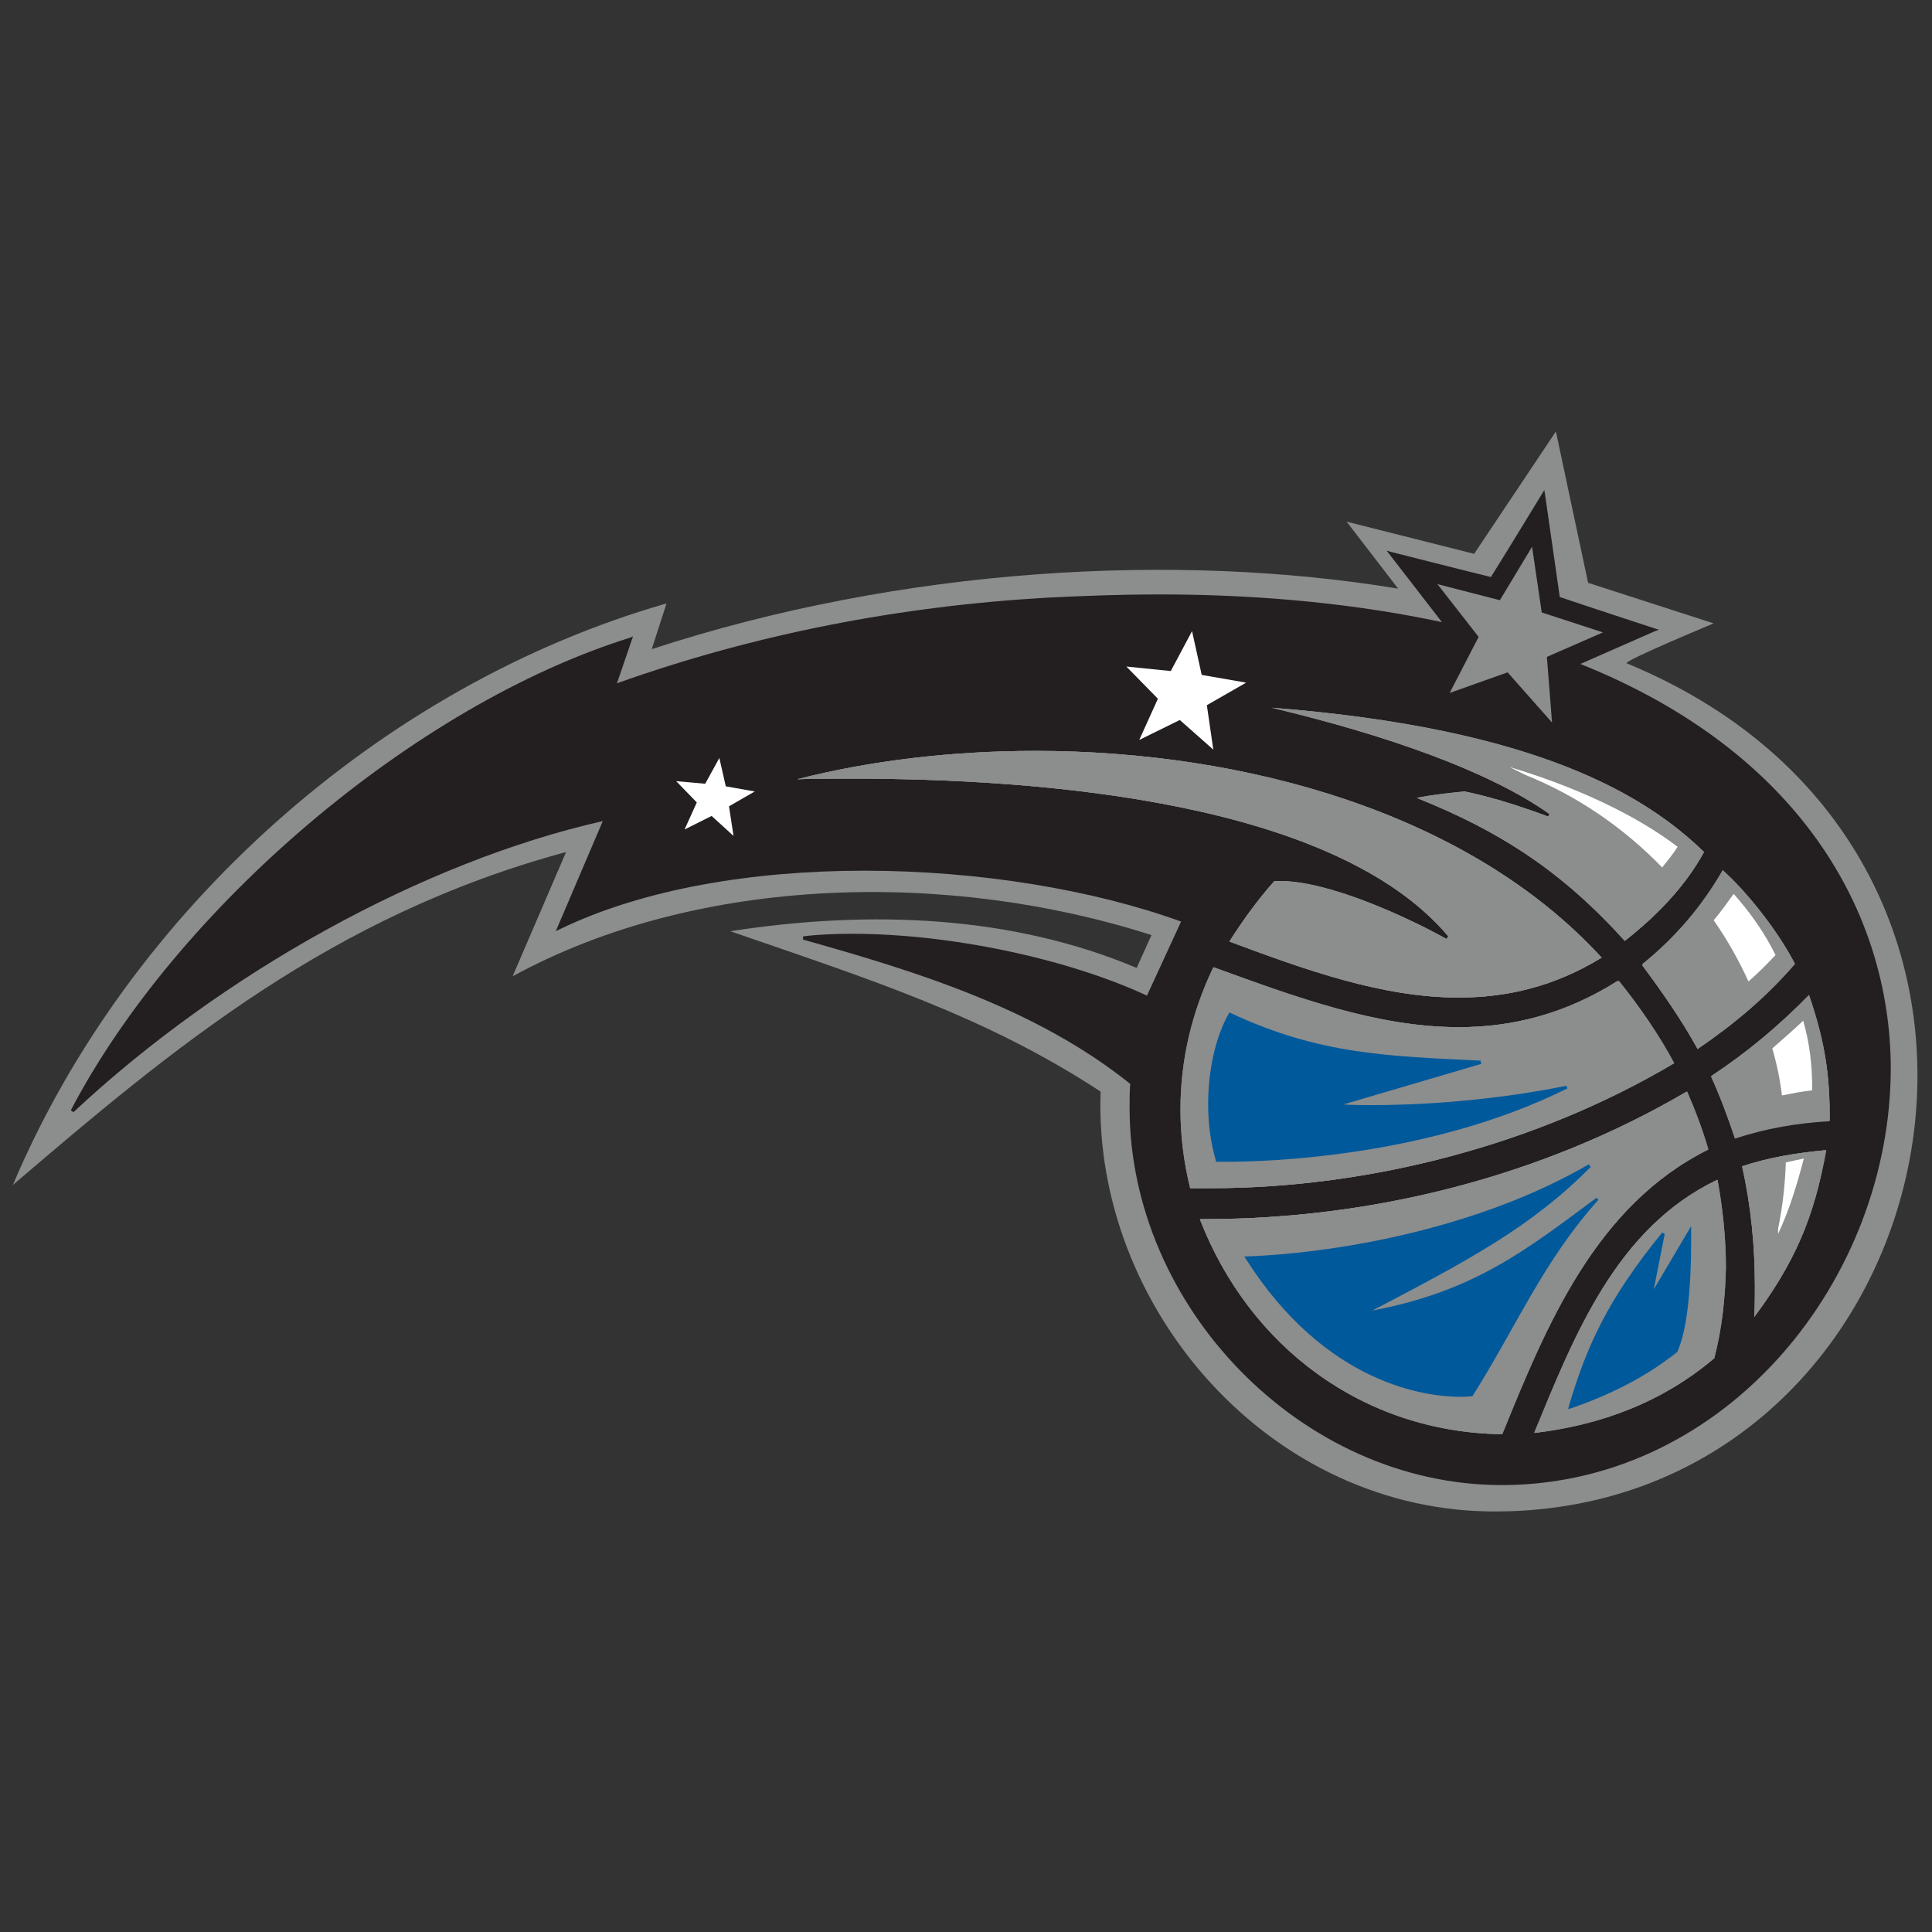
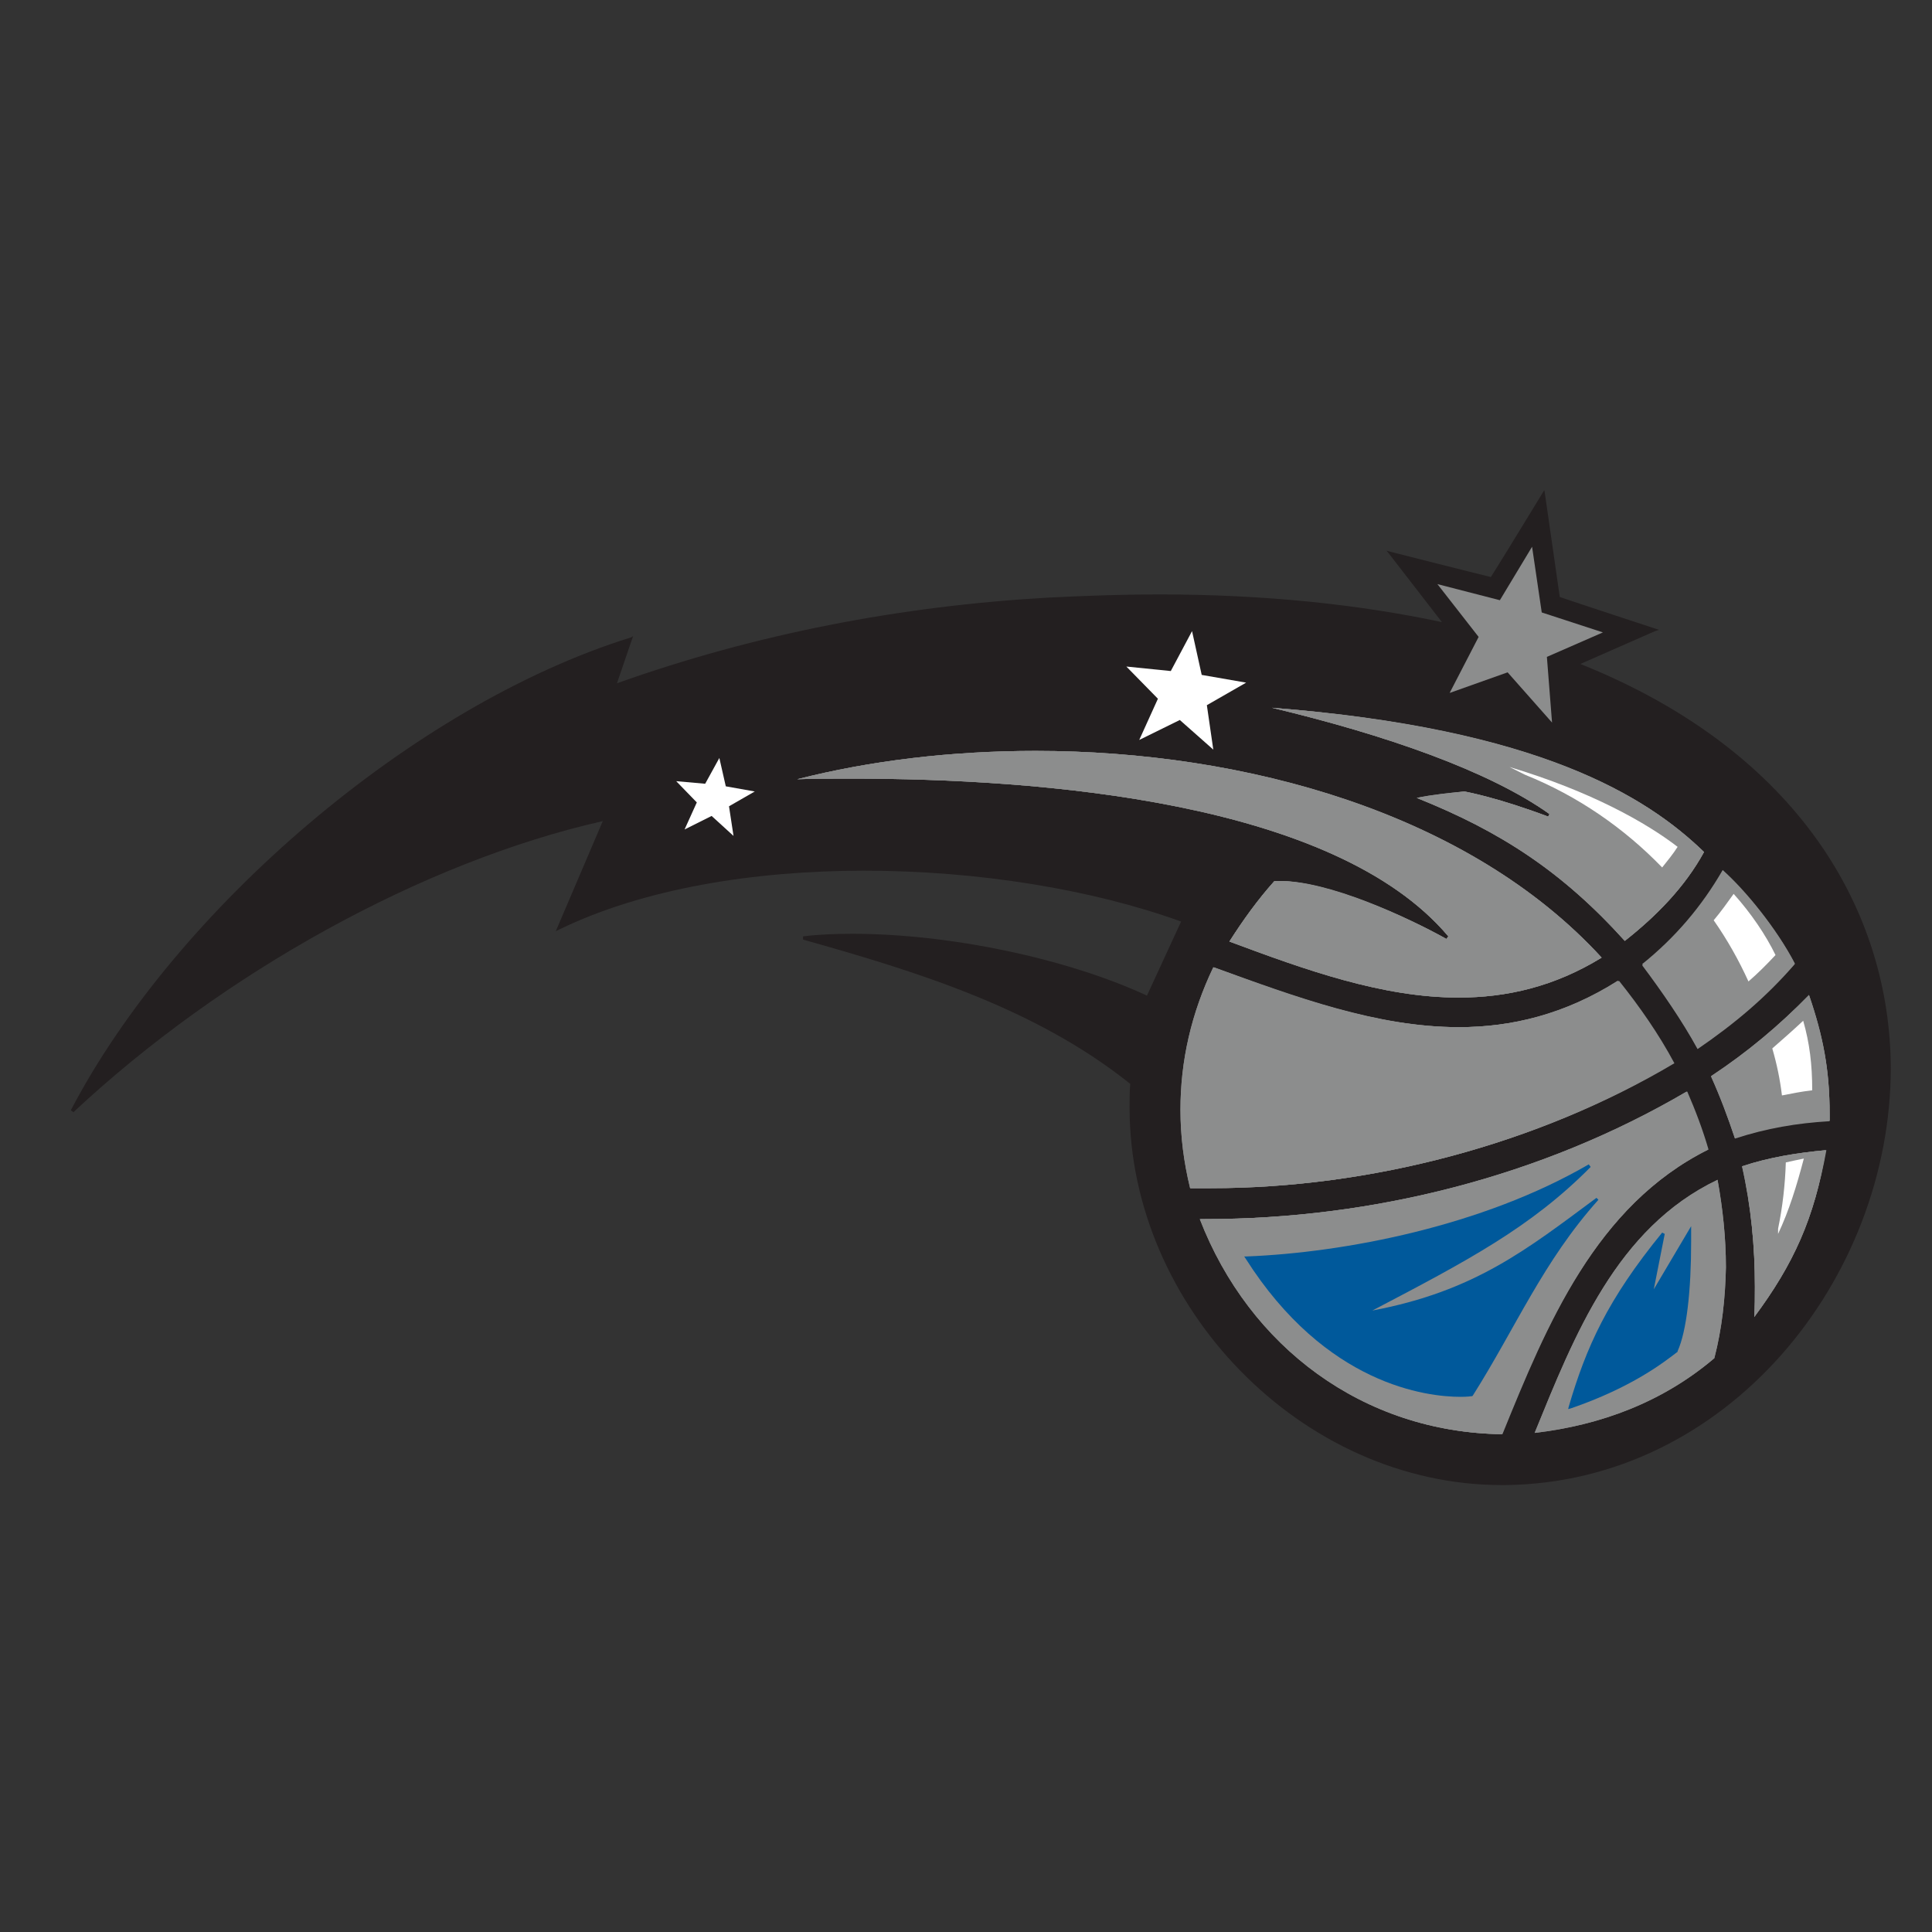
<svg xmlns="http://www.w3.org/2000/svg" version="1.1" id="Layer_1" x="0px" y="0px" viewBox="0 0 300 300" style="enable-background:new 0 0 300 300;" xml:space="preserve">
  <rect x="0" y="0" width="300" height="300" fill="#333333" stroke="none" />
  <style type="text/css">
	.st0{fill:#8C8D8D;}
	.st1{fill:#231F20;}
	.st2{fill:#FFFFFF;}
	.st3{fill:#00599B;}
	.st4{fill-rule:evenodd;clip-rule:evenodd;fill:#FFFFFF;}
</style>
  <g>
-     <path class="st0" d="M113.4,144.6c22-3.4,43.9-2.4,63.1,5.7l2.3-5.1c-31.1-10-70.1-9.5-99.2,6.4l8.3-19.3   c-36.6,9.9-61.1,30.5-85.9,51.7c18-42.6,57.2-77.6,101.5-90.3l-2.3,7.1c38.8-12.7,81.4-15.1,115.9-9.4L209.1,81l19.8,5l12.7-19   l5,23.5l19.5,6.3c0,0-14.2,5.9-13.5,6.2c73.7,30.4,50.1,131.2-20,131.7c-35.4,0.3-62.9-31.7-61.7-65.2   C152.9,157.7,134.8,152,113.4,144.6" />
    <g>
      <path class="st1" d="M245.4,103.1c4.1-1.8,11.6-5.1,11.6-5.1l0.6-0.2l-0.6-0.2c0,0-12.2-4-14.8-4.9c-0.4-2.8-2.3-16-2.3-16    l-0.1-0.6l-4.4,7.2c0,0-2.5,4.1-3.9,6.3c-2.9-0.7-15.5-3.9-15.5-3.9l-0.7-0.2l0.4,0.5c0,0,5.1,6.6,8.2,10.6    c-12.7-2.7-27.3-4.3-44-4.3c-5.5,0-11.2,0.2-17.2,0.5c-22.8,1.3-45.3,5.6-66.9,13.3l2.5-7.3L97.9,99    c-33.7,10.5-70.6,42.2-86.9,73.4l0.4,0.3c23.1-21.6,54.3-38.9,82.2-45.2l-7.3,17.1l0.6-0.3c13-6.3,30.1-9.1,47.3-9.1    c17.6,0,35.4,2.9,49.2,7.9l-5.3,11.5c-12.5-5.8-30.7-9.6-45.7-9.6c-2.7,0-5.3,0.1-7.7,0.4l0,0.5c17.8,5,36.2,10.7,50.8,22.4    c-0.1,1.2-0.1,2.5-0.1,3.7c0,30.8,26.6,58.6,57.8,58.6c0.2,0,0.4,0,0.6,0c34.4-0.4,59.8-31.9,59.8-64.8    C293.5,141.8,279.6,116.8,245.4,103.1z" />
    </g>
    <g>
      <path class="st0" d="M226.6,159.5c-12.7,0-25.4-4.7-38.1-9.3c-3.4,7.1-5.1,14.6-5.1,22.1c0,4,0.5,8.1,1.5,12.2c1.1,0,2.1,0,3.2,0    c24.6,0,50.7-6.8,71.9-19.4c-2.4-4.5-5.4-8.8-8.6-12.8C243.1,157.5,234.9,159.5,226.6,159.5z" />
      <path class="st0" d="M187.2,189.3c-0.3,0-0.6,0-0.8,0c7.7,19.9,25.4,33.1,46.9,33.4c6.9-17,14.5-35.5,32-44.2c-0.9-3.1-2-6-3.3-9    C239.5,182.7,213.2,189.3,187.2,189.3z" />
      <path class="st0" d="M240.4,126.8c-7.7-2.9-12.5-3.8-13-3.9c-2.1,0.3-5,0.6-7.4,1c13,5.2,22.6,11.5,32.3,22.2    c5-3.9,9.3-8.4,12.3-13.8c-8.9-8.6-25.5-19.2-67.1-22.4c17.6,4.2,33.7,9.8,43.1,16.5L240.4,126.8z" />
      <path class="st0" d="M123.8,121c2.6-0.1,5.4-0.1,8.3-0.1c29.5,0,75.1,3.5,92.8,24.5l-0.3,0.4c-6.1-3.4-18.3-9.1-26-9    c-0.2,0-0.5,0-0.7,0c-2.6,2.9-4.9,6.1-7,9.4c11.8,4.4,23.8,8.7,35.6,8.7c7.4,0,14.8-1.7,22.2-6.2c-20.5-22.3-55.2-32.1-87.9-32.1    C147.8,116.6,135.2,118.1,123.8,121z" />
      <path class="st0" d="M263.6,162.8c5.7-3.9,10.6-8,15.1-13.2c-2.8-5.4-7.7-11.4-11.2-14.5c-3.3,5.7-7.4,10.5-12.5,14.6    C258,153.8,261.2,158.4,263.6,162.8z" />
-       <path class="st0" d="M238.2,222.5c10.4-1.3,19.9-4.8,27.9-11.6c1.2-4.6,1.8-9.3,1.8-14.1c0-4.6-0.5-9.1-1.3-13.6    C251,190.7,244.5,207.2,238.2,222.5z" />
      <path class="st0" d="M272.5,199.8c0,1.6,0,3.1-0.1,4.7c6.1-8.2,9.3-15.4,11.2-25.9c-4.4,0.4-8.8,1.1-13,2.5    C271.9,187.3,272.5,193.6,272.5,199.8z" />
      <path class="st0" d="M265.7,167.2c1.4,3.1,2.6,6.3,3.7,9.6c4.9-1.6,9.6-2.4,14.7-2.7c0-0.4,0-0.7,0-1.1c0-6.7-1-11.9-3.2-18.4    C276.2,159.4,271.3,163.4,265.7,167.2z" />
      <path class="st0" d="M284.1,174c-5.1,0.3-9.8,1.1-14.7,2.7c-1.1-3.3-2.3-6.5-3.7-9.6c5.6-3.7,10.5-7.8,15.2-12.6    c2.2,6.4,3.2,11.6,3.2,18.4C284.1,173.3,284.1,173.7,284.1,174z" />
      <path class="st0" d="M284.1,174c-5.1,0.3-9.8,1.1-14.7,2.7c-1.1-3.3-2.3-6.5-3.7-9.6c5.6-3.7,10.5-7.8,15.2-12.6    c2.2,6.4,3.2,11.6,3.2,18.4C284.1,173.3,284.1,173.7,284.1,174z" />
-       <path class="st0" d="M267.5,135.2c3.5,3.1,8.4,9.1,11.2,14.5c-4.5,5.2-9.4,9.3-15.1,13.2c-2.4-4.4-5.6-9-8.6-13    C260.1,145.6,264.3,140.9,267.5,135.2z" />
      <path class="st0" d="M267.5,135.2c3.5,3.1,8.4,9.1,11.2,14.5c-4.5,5.2-9.4,9.3-15.1,13.2c-2.4-4.4-5.6-9-8.6-13    C260.1,145.6,264.3,140.9,267.5,135.2z" />
      <path class="st0" d="M197.5,109.9c41.6,3.3,58.2,13.8,67.1,22.4c-3,5.5-7.4,9.9-12.3,13.8c-9.7-10.8-19.3-17-32.3-22.2    c2.3-0.5,5.3-0.8,7.4-1c0.5,0.1,5.3,1,13,3.9l0.2-0.4C231.2,119.7,215.1,114.1,197.5,109.9z" />
      <path class="st0" d="M197.5,109.9c41.6,3.3,58.2,13.8,67.1,22.4c-3,5.5-7.4,9.9-12.3,13.8c-9.7-10.8-19.3-17-32.3-22.2    c2.3-0.5,5.3-0.8,7.4-1c0.5,0.1,5.3,1,13,3.9l0.2-0.4C231.2,119.7,215.1,114.1,197.5,109.9z" />
      <path class="st0" d="M188,184.5c-1.1,0-2.1,0-3.2,0c-1-4.1-1.5-8.1-1.5-12.2c0-7.6,1.7-15,5.1-22.1c12.8,4.7,25.4,9.3,38.1,9.3    c8.2,0,16.5-2,24.7-7.2c3.1,4.1,6.1,8.3,8.6,12.8C238.8,177.7,212.7,184.5,188,184.5z" />
      <path class="st0" d="M188,184.5c-1.1,0-2.1,0-3.2,0c-1-4.1-1.5-8.1-1.5-12.2c0-7.6,1.7-15,5.1-22.1c12.8,4.7,25.4,9.3,38.1,9.3    c8.2,0,16.5-2,24.7-7.2c3.1,4.1,6.1,8.3,8.6,12.8C238.8,177.7,212.7,184.5,188,184.5z" />
      <path class="st0" d="M233.2,222.7c-21.5-0.3-39.2-13.5-46.9-33.4c0.3,0,0.6,0,0.8,0c26,0,52.3-6.6,74.8-19.8    c1.2,2.9,2.4,5.9,3.3,9C247.8,187.2,240.1,205.7,233.2,222.7z" />
      <path class="st0" d="M233.2,222.7c-21.5-0.3-39.2-13.5-46.9-33.4c0.3,0,0.6,0,0.8,0c26,0,52.3-6.6,74.8-19.8    c1.2,2.9,2.4,5.9,3.3,9C247.8,187.2,240.1,205.7,233.2,222.7z" />
      <path class="st0" d="M272.4,204.5c0.1-1.6,0.1-3.1,0.1-4.7c0-6.3-0.6-12.5-2-18.7c4.2-1.4,8.6-2.1,13-2.5    C281.8,189.1,278.5,196.3,272.4,204.5z" />
      <path class="st0" d="M272.4,204.5c0.1-1.6,0.1-3.1,0.1-4.7c0-6.3-0.6-12.5-2-18.7c4.2-1.4,8.6-2.1,13-2.5    C281.8,189.1,278.5,196.3,272.4,204.5z" />
      <path class="st0" d="M248.7,148.7c-7.3,4.5-14.7,6.2-22.2,6.2c-11.9,0-23.8-4.3-35.6-8.7c2.1-3.3,4.4-6.5,7-9.4c0.2,0,0.5,0,0.7,0    c7.6,0,19.9,5.6,26,9l0.3-0.4c-17.7-21-63.3-24.5-92.8-24.5c-2.9,0-5.7,0-8.3,0.1c11.3-2.9,24-4.4,37-4.4    C193.5,116.6,228.2,126.3,248.7,148.7z" />
      <path class="st0" d="M248.7,148.7c-7.3,4.5-14.7,6.2-22.2,6.2c-11.9,0-23.8-4.3-35.6-8.7c2.1-3.3,4.4-6.5,7-9.4c0.2,0,0.5,0,0.7,0    c7.6,0,19.9,5.6,26,9l0.3-0.4c-17.7-21-63.3-24.5-92.8-24.5c-2.9,0-5.7,0-8.3,0.1c11.3-2.9,24-4.4,37-4.4    C193.5,116.6,228.2,126.3,248.7,148.7z" />
      <path class="st0" d="M266.2,210.9c-8,6.8-17.6,10.4-27.9,11.6c6.2-15.2,12.7-31.8,28.4-39.3c0.8,4.4,1.3,9,1.3,13.6    C267.9,201.5,267.4,206.3,266.2,210.9z" />
      <path class="st0" d="M266.2,210.9c-8,6.8-17.6,10.4-27.9,11.6c6.2-15.2,12.7-31.8,28.4-39.3c0.8,4.4,1.3,9,1.3,13.6    C267.9,201.5,267.4,206.3,266.2,210.9z" />
    </g>
    <polygon class="st0" points="225.1,107.6 234.1,104.4 241,112.2 240.2,102 248.9,98.2 239.4,95.1 237.9,84.9 232.9,93.2    223.2,90.7 229.6,98.9  " />
    <polygon class="st2" points="176.9,114.9 183.2,111.8 188.4,116.4 187.4,109.5 193.5,106 186.6,104.8 185.1,98 181.8,104.2    174.9,103.5 179.8,108.5  " />
    <polygon class="st2" points="106.3,128.8 110.5,126.7 113.9,129.8 113.2,125.2 117.2,122.9 112.7,122.1 111.7,117.7 109.5,121.7    105,121.3 108.2,124.6  " />
    <g>
      <path class="st3" d="M262.6,191.2l0-0.8l-5.8,9.8l1.7-8.6l-0.4-0.2c-8.5,10.4-11.8,17.8-14.5,27l-0.1,0.4l0.4-0.1    c9.6-3.3,14.5-7.2,16.6-8.8l0,0l0-0.1c1.4-3.1,2.1-9.4,2.1-17C262.6,192.2,262.6,191.7,262.6,191.2z" />
-       <path class="st3" d="M243.2,168.6c-9.3,1.9-20.2,3-30.2,3c-1.5,0-3,0-4.4-0.1l21.4-6.3l-0.1-0.5c-14.1-0.7-25-0.9-38.8-7.4    l-0.2-0.1l-0.1,0.2c-2.1,3.7-3.2,8.9-3.2,14.1c0,3,0.4,6,1.2,8.7l0,0.2l0.2,0c0,0,0.5,0,1.4,0c6.2,0,31.5-0.7,53-11.4L243.2,168.6    z" />
      <path class="st3" d="M247.9,186c-10.8,8-18.9,14.5-34.8,17.5c14.7-7.7,24.6-12.9,33.9-22.3l-0.3-0.4    c-16.5,9.6-37.9,13.7-53.1,14.3l-0.4,0l0.2,0.3c12.5,19.7,28.2,21.5,33.4,21.5c0,0,0,0,0,0c1.1,0,1.7-0.1,1.7-0.1l0.1,0l0.1-0.1    c6.7-10.6,10.9-20.8,19.5-30.4L247.9,186z" />
    </g>
    <path class="st4" d="M275.7,148.3c-1.4,1.5-2.8,2.9-4.2,4.1c-1.5-3.3-3.3-6.5-5.4-9.5c1.1-1.3,2.1-2.7,3.1-4.1   C271.9,141.8,274.2,145.2,275.7,148.3 M281.4,169.3c-1.7,0.2-3.2,0.5-4.7,0.8c-0.3-2.5-0.8-4.9-1.5-7.3c1.6-1.4,3.2-2.8,4.8-4.3   C281,162,281.4,165.3,281.4,169.3 M276.1,191.6l0-0.8c0.7-3.4,1.1-6.9,1.2-10.3c0.9-0.2,1.8-0.4,2.8-0.6   C279,184.1,277.8,188,276.1,191.6 M236.8,120.3c-0.8-0.4-1.6-0.8-2.4-1.2c12.7,3.8,21.3,8.7,26.1,12.4c-0.7,1.1-1.6,2.2-2.4,3.2   C252.2,128.6,245,123.6,236.8,120.3" />
  </g>
</svg>